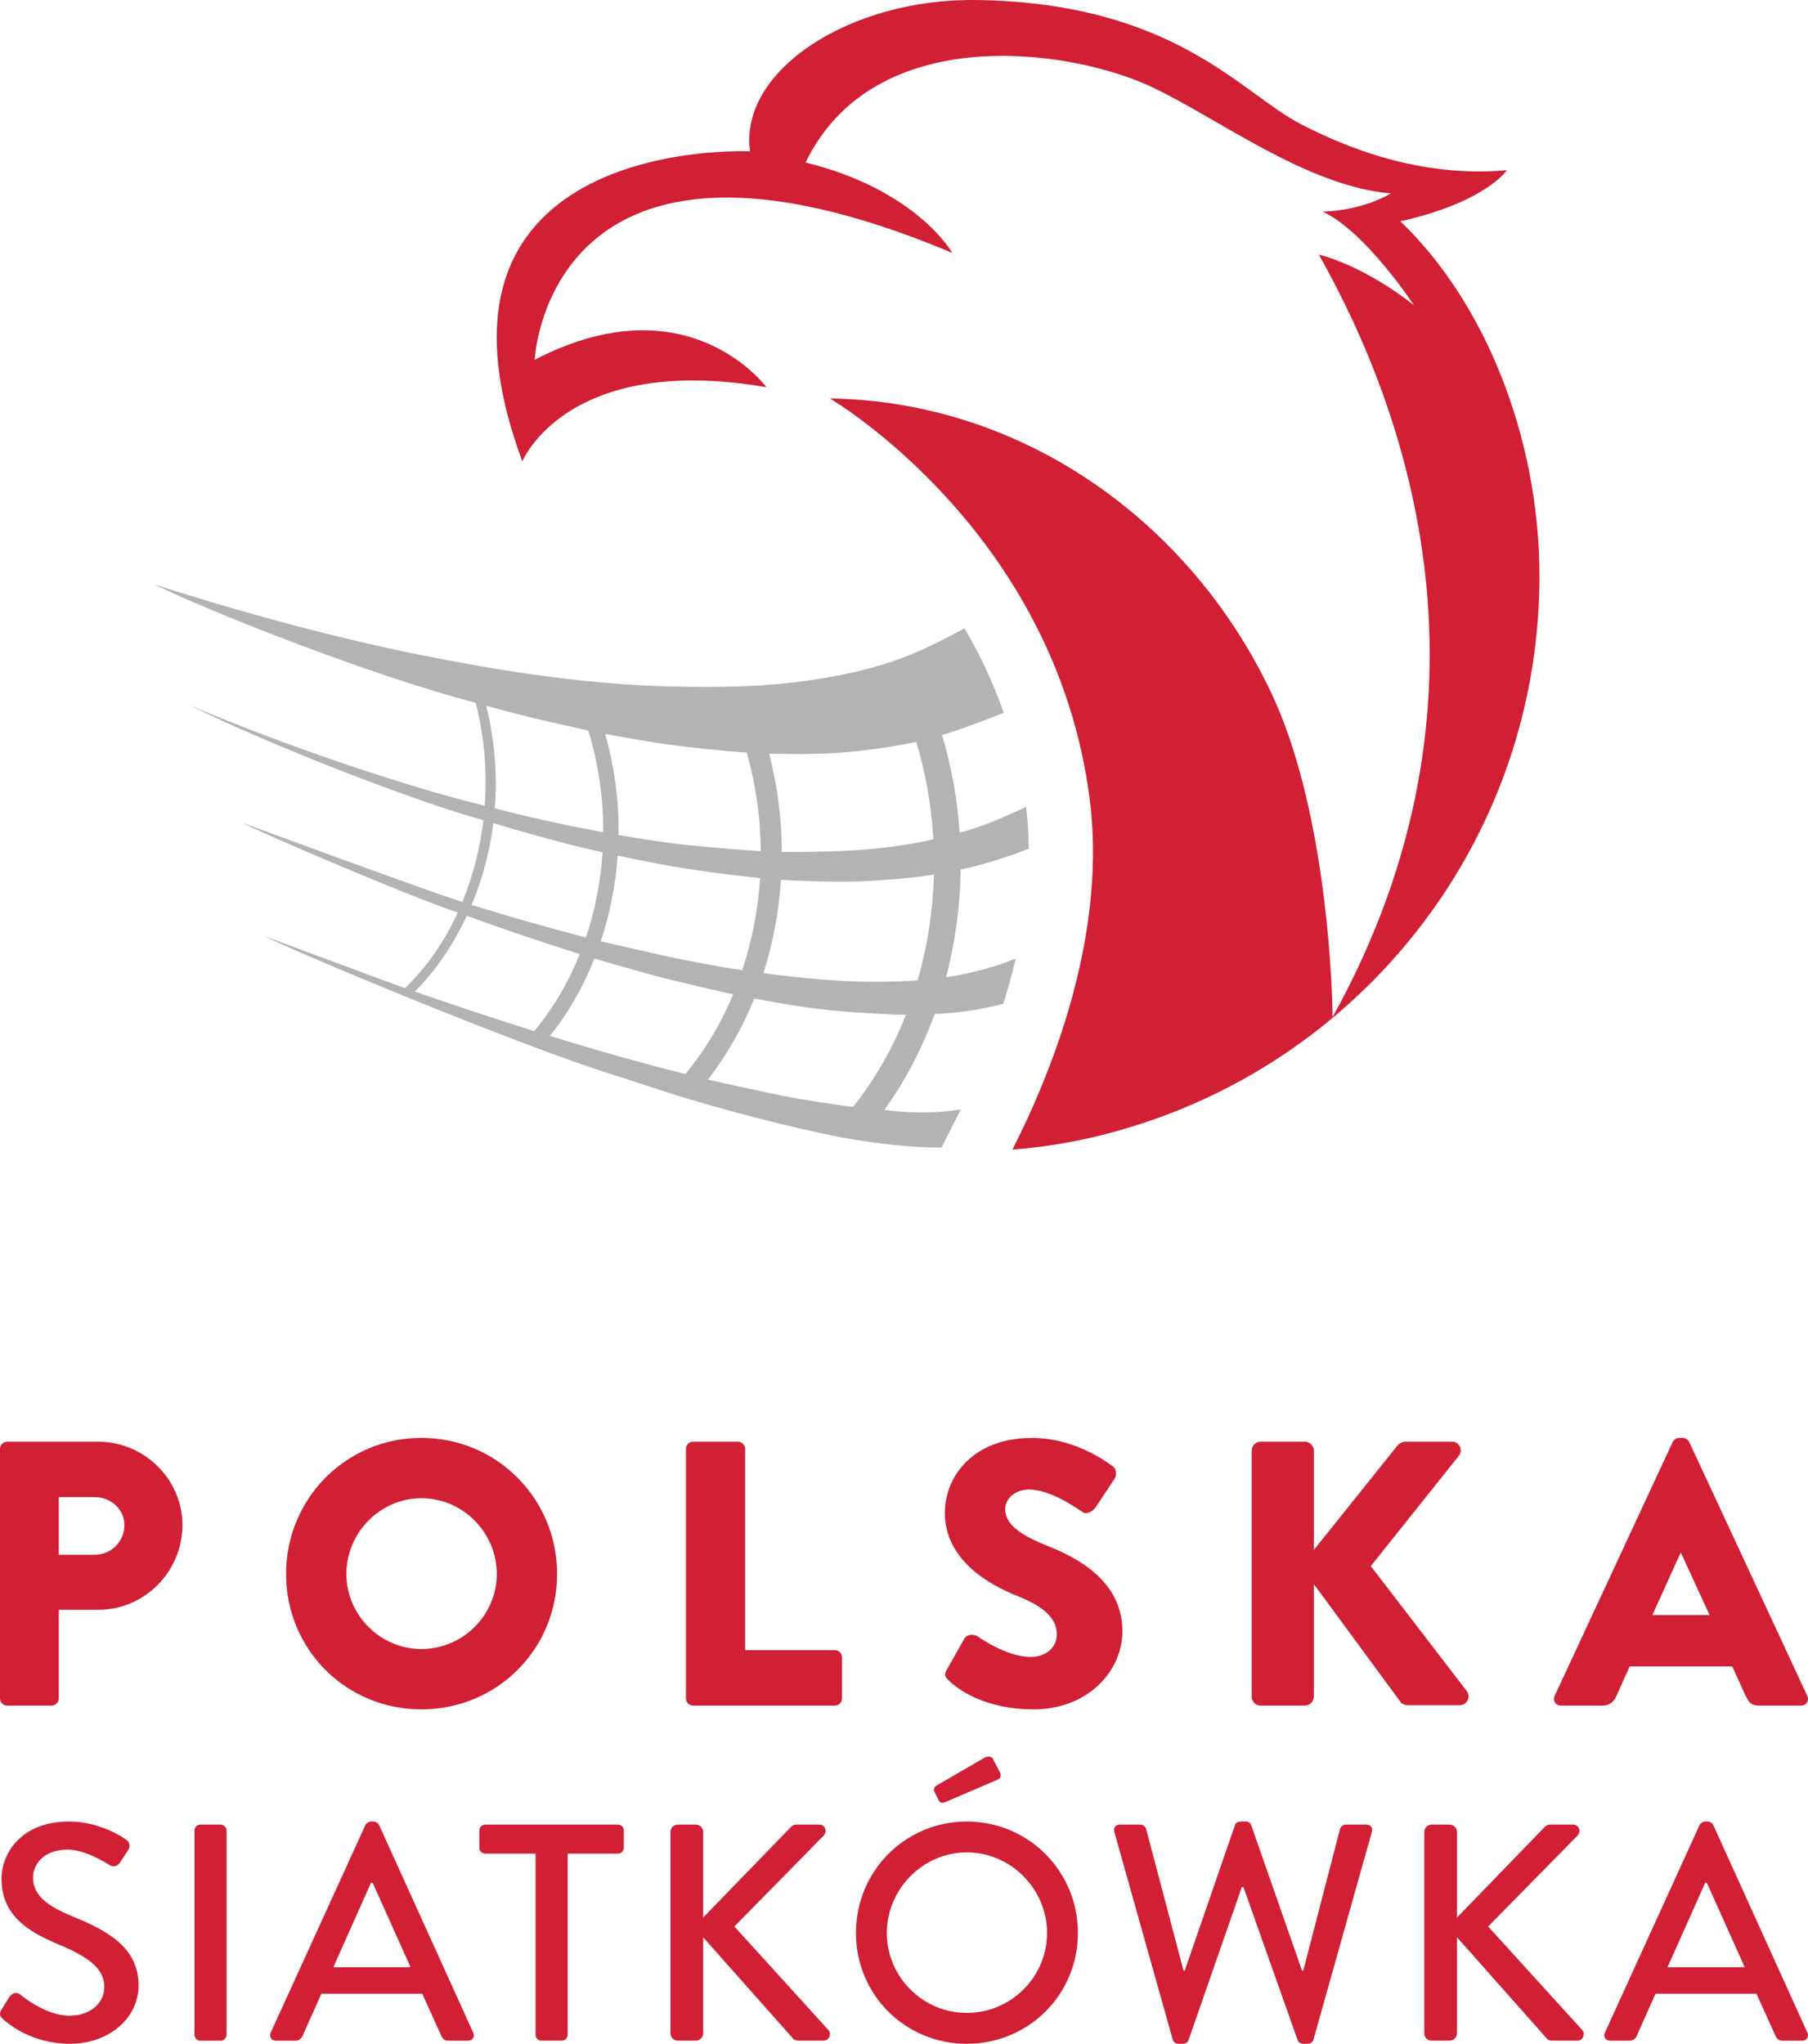
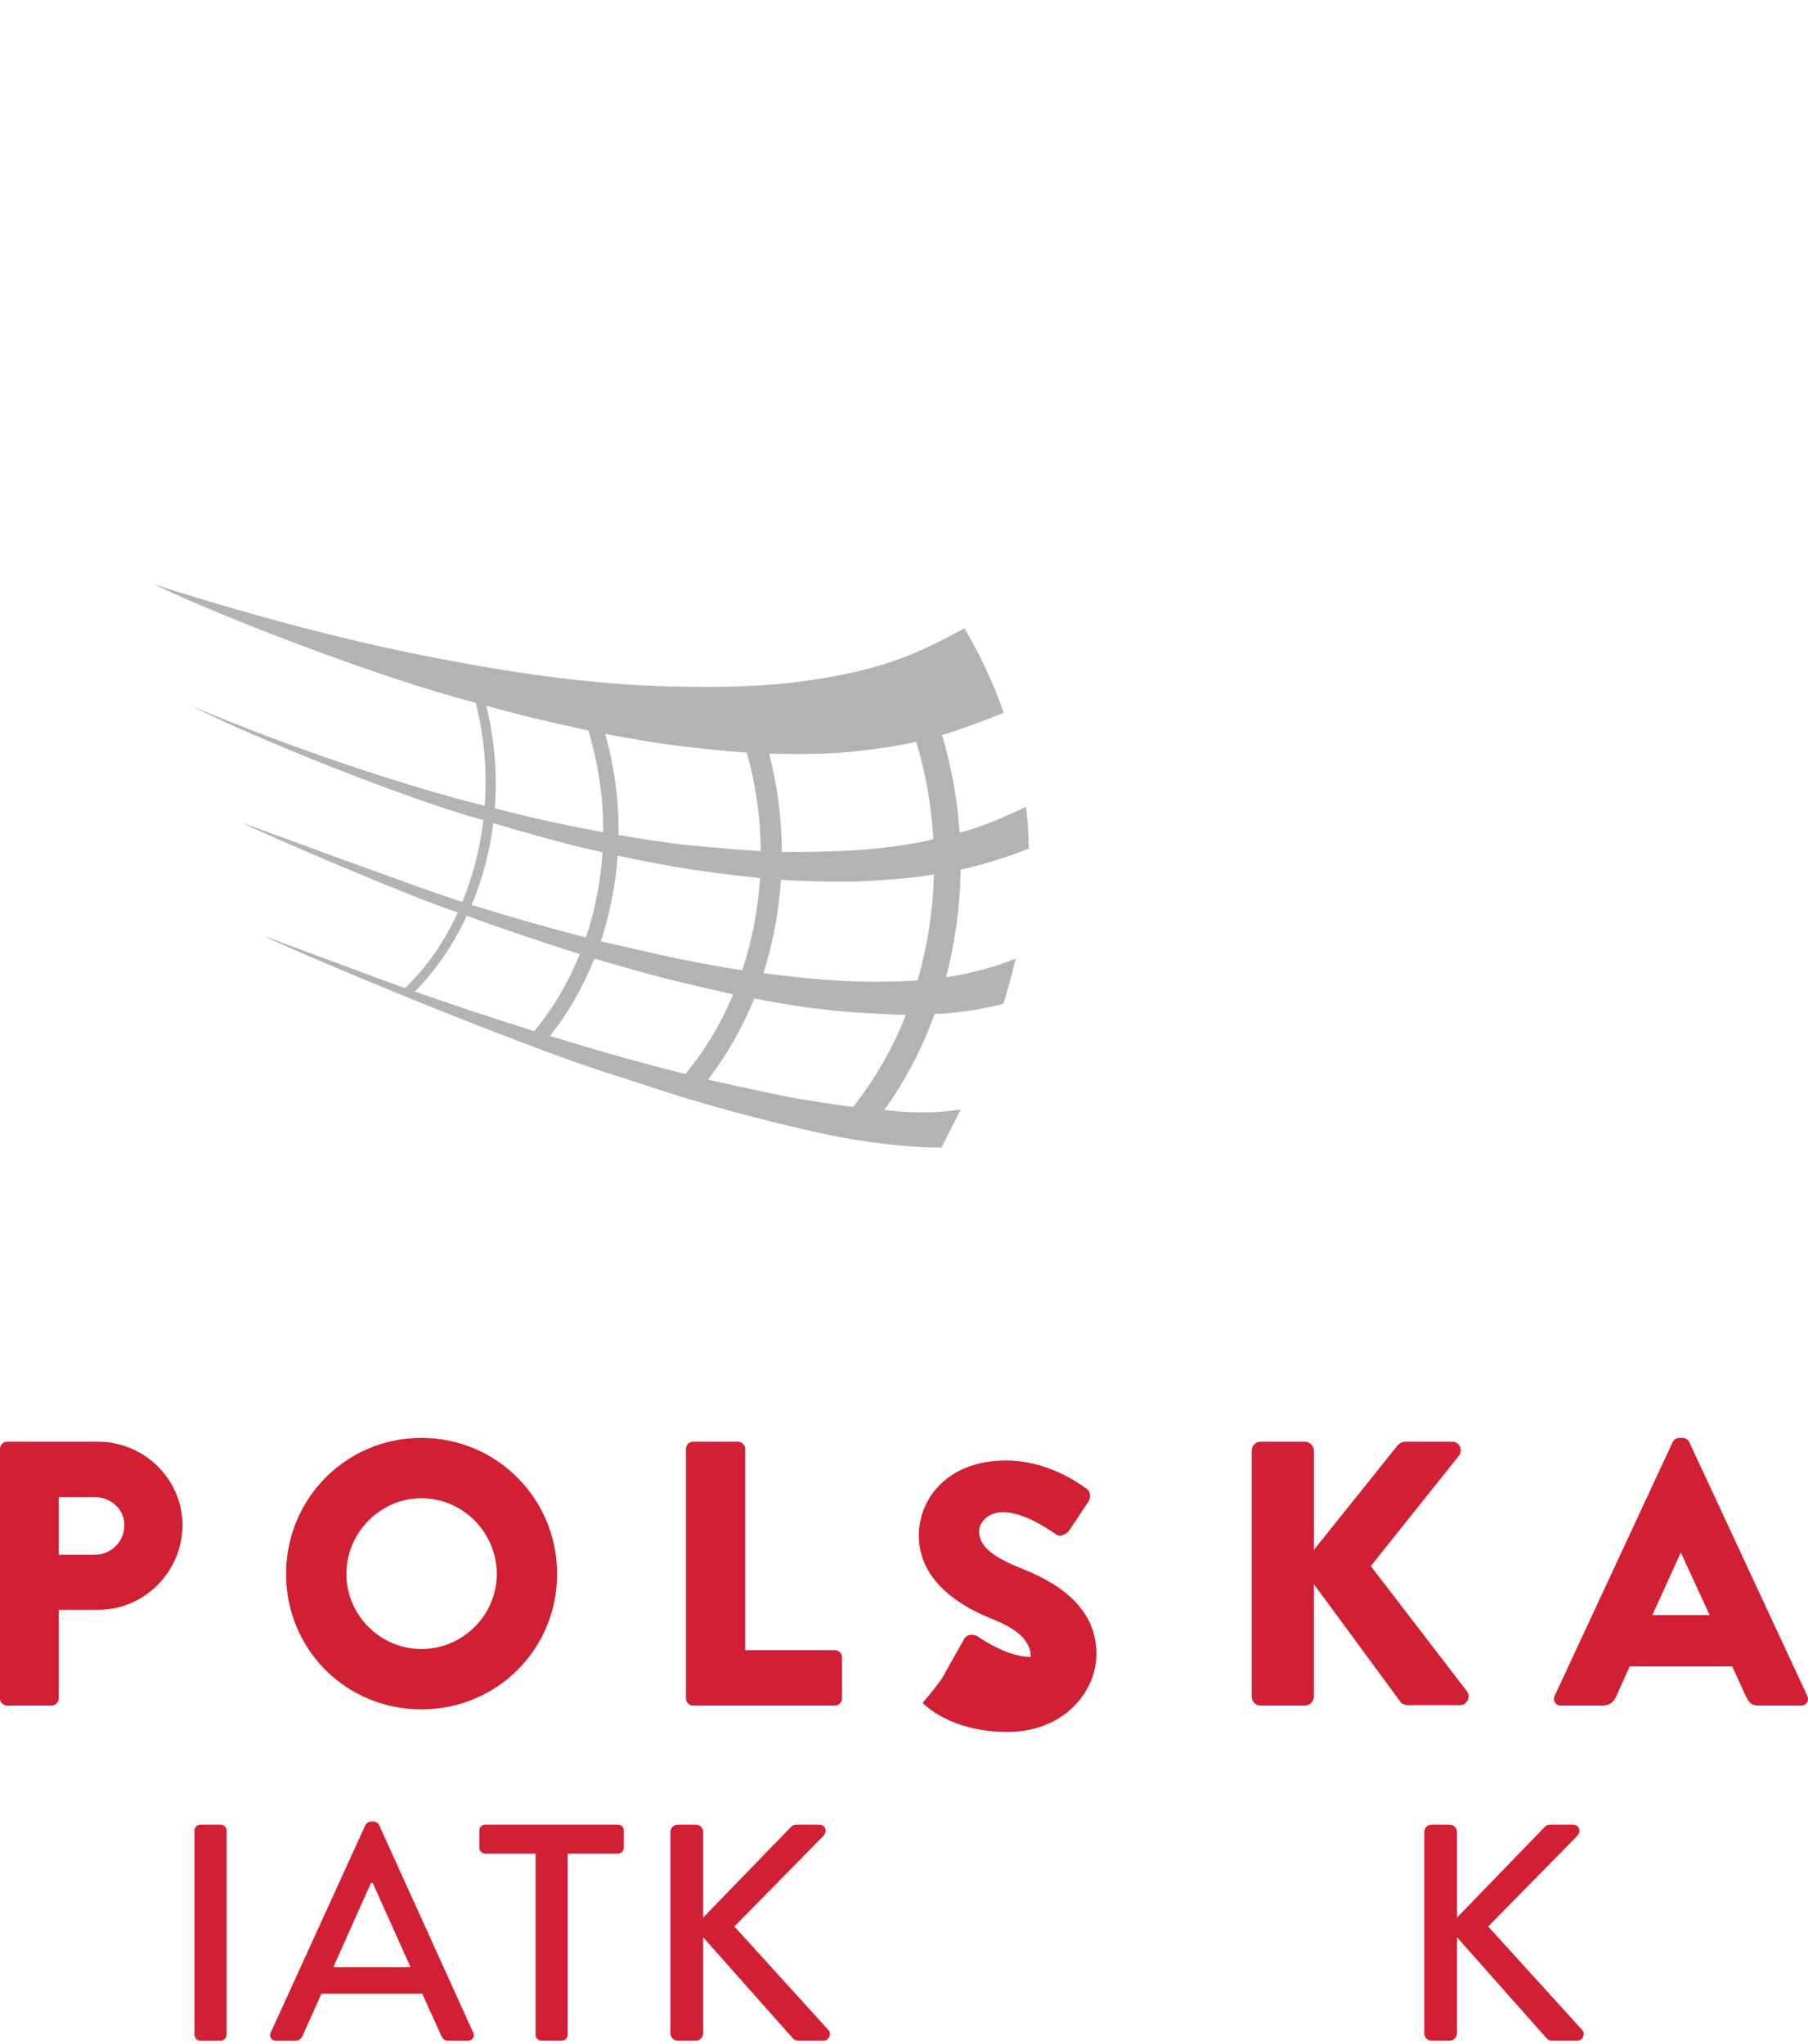
<svg xmlns="http://www.w3.org/2000/svg" version="1.1" id="Layer_1" x="0px" y="0px" width="950.243px" height="1074.039px" viewBox="0 0 950.243 1074.039" enable-background="new 0 0 950.243 1074.039" xml:space="preserve">
  <g>
    <path fill="#B4B2B2" d="M482.302,515.115c-3.496,0.463-21.789,1.352-39.188,0.381c-19.168-1.01-39.137-3.709-41.879-4.09   c5.012-15.758,8.133-32.264,9.227-49.084c2.826,0.424,28.314,1.352,40.871,0.889c11.795-0.426,33.203-2.271,39.52-3.664   C490.353,478.502,487.481,497.26,482.302,515.115 M448.427,581.645c-5.264-0.422-26.668-3.656-38.258-6.018   c-10.238-2.111-30.25-6.451-38.094-8.307c9.984-12.891,18.164-27.256,24.357-42.602c3.662,0.684,22.037,4.391,40.576,6.234   c12.98,1.309,32.229,2.375,39.141,2.318C469.237,550.801,459.927,567.156,448.427,581.645 M325.353,555.152   c-12.221-3.465-24.395-7.094-36.316-10.75c9.734-12.182,17.52-25.906,23.379-40.664c5.691,1.734,30.219,8.73,36.787,10.326   c9.303,2.318,30.68,7.338,36.148,8.471c-6.357,15.25-14.748,29.412-25.154,41.879C348.653,561.549,337.024,558.387,325.353,555.152    M218.036,521.102c10.492-10.543,19.967-24.061,27.309-39.859c18.748,6.863,38.803,13.738,59.363,20.137   c-5.898,14.746-13.904,28.48-23.934,40.5C258.401,534.883,237.083,527.721,218.036,521.102 M259.29,432.586   c5.77,1.719,19.508,5.68,27.383,7.83c10.156,2.74,16.139,4.379,30,7.463c-0.969,15.379-3.879,30.461-8.719,44.785   c-20.73-5.352-41.035-11.203-60.086-17.109C253.341,462.453,257.353,448,259.29,432.586 M281.866,377.719   c6.113,1.48,21.197,4.844,27.311,6.195c5.387,17.406,7.957,35.521,7.871,53.418c-12.809-2.387-18.199-3.445-30.752-6.219   c-10.111-2.238-20.014-4.727-26.252-6.289c1.355-17.102,0.086-35.305-4.506-53.965C267.12,374.051,275.681,376.248,281.866,377.719    M399.458,461.438c-1.039,16.602-4.203,32.957-9.348,48.414c-9.016-1.258-29.15-4.967-38.305-7   c-6.484-1.432-30.586-6.859-36.063-8.211c4.803-14.406,7.797-29.576,8.889-44.996c12.518,2.652,25.076,5.182,37.588,7.086   C375.161,458.699,393.608,460.939,399.458,461.438 M352.653,391.457c9.949,1.309,30.635,3.586,39.654,4.002h0.205   c4.77,16.979,7.209,34.467,7.328,51.826c-4.039-0.129-23.25-1.646-37.406-3.078c-12.852-1.303-24.357-3.203-37.332-5.387   c0.25-17.83-2.156-35.775-7.045-53.176C322.696,386.572,340.778,389.902,352.653,391.457 M444.968,395.289   c12.305-1.133,30.301-3.75,36.572-5.508c5.063,16.721,8.008,33.951,9.016,51.223c-6.738,1.984-26.752,4.977-40.063,5.775   c-17.824,1.1-38.094,0.975-39.568,0.934c-0.076-17.324-2.275-34.682-6.695-51.658C411.052,396.178,429.759,396.682,444.968,395.289    M504.89,457.016c12.596-2.732,25.951-7.16,35.813-10.992c-0.049-7.328-0.51-14.707-1.436-21.998   c-8.676,4.135-23.684,10.877-34.93,13.525c-1.133-17.275-4.217-34.506-9.225-51.316c6.701-1.77,20.854-7.074,32.441-11.633   c-5.688-16.266-12.811-31.094-20.645-44.406c-22.834,12.262-40.537,21.197-80.104,27.137c-12.086,1.809-32.523,4.461-74.4,3.402   c-41.088-1.043-83.301-6.697-136.814-17.645c-65.813-13.482-130.567-34.723-134.532-36.025   c26.629,13.355,113.208,47.779,168.964,62.273c4.588,17.779,6.064,36.154,4.754,54.1c-39.311-9.527-103.567-30.84-155.261-52.961   c42.092,21.191,121.591,51.742,154.548,60.508c-1.77,14.996-5.523,29.523-11.086,43.016   c-18.828-5.947-112.413-40.447-115.319-41.504c7.123,4.207,90.976,40.031,112.966,47.016   c-6.953,15.168-16.309,28.729-27.807,39.777c-5.523-1.938-69.944-25.902-73.946-27.391c15.283,7.926,132.976,57.184,183.452,72.941   c11.838,3.707,25.908,8.551,37.578,12.082c28.564,8.68,68.588,18.719,89.414,22.004c12.639,2.02,29.111,4.16,45.502,4.16   c0,0,9.055-17.813,10.154-20.051c-9.1,1.434-22.166,2.523-40.193,0.258c11.082-15.332,19.922-32.355,26.457-50.471   c10.83-0.178,24.527-2.361,36.066-5.268c2.398-7.68,4.633-15.645,6.535-23.855c-13.988,6.027-33.629,9.695-36.582,9.777   C502.022,495.227,504.638,476.189,504.89,457.016" />
-     <path fill="#D11F34" d="M809.099,302.68c0,128.555-80.225,238.355-193.32,282.129c-24.26,9.441-53.377,17.176-83.674,19.289   c23.381-45.916,49.594-116.32,40.49-185.086C554.313,279.59,438.563,210.873,436.204,209.4   c101.971,1.533,189.924,65.26,232.189,155.236c26.914,57.27,31.621,142.469,31.994,169.863   c92.781-167.395,39.602-317.775-7.248-400.695c25.943,6.734,50.059,26.678,50.059,26.678s-25.318-38.646-47.994-49.26   c22.307-0.791,35.734-9.576,35.734-9.576c-43.98-3.682-90.547-39.373-125.352-55.82c-43.453-20.543-146.152-34.764-182.191,39.572   c58.568,14.367,77.145,47.527,77.145,47.527c-212.939-89.582-219.516,56.162-219.516,56.162   c80.609-41.92,121.813,14.404,121.813,14.404c-105.086-18.113-128.297,38.977-128.297,38.977   C210.751,70.559,394.243,79.533,394.243,79.533C388.212,37.369,446.36-0.998,513.415,0.02   c104.023,1.555,138.686,48.932,170.457,65.322c32.988,17.016,69.648,27.561,108.117,24.098c0,0-11.02,16.771-56,26.885   C779.981,158.203,809.099,229.453,809.099,302.68" />
    <path fill="#D11F34" d="M49.734,817.064c8.51,0,15.643-6.736,15.643-15.646c0-8.32-7.133-14.664-15.643-14.664H30.898v30.311   H49.734z M0,761.395c0-1.977,1.59-3.766,3.762-3.766H51.51c24.373,0,44.377,19.809,44.377,43.789   c0,24.555-20.004,44.566-44.168,44.566h-20.82v46.559c0,1.977-1.781,3.766-3.75,3.766H3.762C1.59,896.309,0,894.52,0,892.543   V761.395z" />
    <path fill="#D11F34" d="M221.478,866.598c21.791,0,39.621-17.844,39.621-39.438c0-21.785-17.83-39.82-39.621-39.82   c-21.596,0-39.422,18.035-39.422,39.82C182.056,848.754,199.882,866.598,221.478,866.598 M221.478,755.637   c39.621,0,71.314,31.908,71.314,71.523c0,39.629-31.693,71.141-71.314,71.141c-39.629,0-71.122-31.512-71.122-71.141   C150.355,787.545,181.849,755.637,221.478,755.637" />
    <path fill="#D11F34" d="M360.521,761.395c0-1.977,1.598-3.766,3.762-3.766h23.572c1.986,0,3.77,1.789,3.77,3.766v105.789h47.152   c2.188,0,3.76,1.789,3.76,3.766v21.594c0,1.977-1.572,3.766-3.76,3.766h-74.494c-2.164,0-3.762-1.789-3.762-3.766V761.395z" />
-     <path fill="#D11F34" d="M497.603,877.48l9.307-16.434c1.58-2.58,5.352-2.17,6.744-1.191c0.785,0.398,15.041,10.891,28.117,10.891   c7.924,0,13.678-4.941,13.678-11.869c0-8.336-6.93-14.68-20.404-20.014c-17.035-6.754-38.441-20.012-38.441-43.789   c0-19.617,15.279-39.422,45.764-39.422c20.607,0,36.453,10.504,42.396,14.855c2.369,1.377,1.988,4.949,1.203,6.344l-10.117,15.25   c-1.375,2.184-4.951,3.957-6.738,2.578c-1.77-0.996-16.238-11.895-28.326-11.895c-7.141,0-12.479,4.76-12.479,10.109   c0,7.324,5.939,12.877,21.586,19.234c15.465,6.109,40.027,18.195,40.027,45.152c0,20.406-17.637,41.02-46.766,41.02   c-25.738,0-40.012-10.711-44.563-15.266C496.603,881.059,496.009,880.266,497.603,877.48" />
+     <path fill="#D11F34" d="M497.603,877.48l9.307-16.434c1.58-2.58,5.352-2.17,6.744-1.191c0.785,0.398,15.041,10.891,28.117,10.891   c0-8.336-6.93-14.68-20.404-20.014c-17.035-6.754-38.441-20.012-38.441-43.789   c0-19.617,15.279-39.422,45.764-39.422c20.607,0,36.453,10.504,42.396,14.855c2.369,1.377,1.988,4.949,1.203,6.344l-10.117,15.25   c-1.375,2.184-4.951,3.957-6.738,2.578c-1.77-0.996-16.238-11.895-28.326-11.895c-7.141,0-12.479,4.76-12.479,10.109   c0,7.324,5.939,12.877,21.586,19.234c15.465,6.109,40.027,18.195,40.027,45.152c0,20.406-17.637,41.02-46.766,41.02   c-25.738,0-40.012-10.711-44.563-15.266C496.603,881.059,496.009,880.266,497.603,877.48" />
    <path fill="#D11F34" d="M657.854,762.377c0-2.564,1.982-4.748,4.756-4.748h23.184c2.566,0,4.754,2.184,4.754,4.748v52.111   l43.973-54.879c0.797-0.982,2.582-1.98,3.77-1.98h24.955c3.762,0,5.76,4.352,3.572,7.328L720.456,823l50.518,65.777   c2.18,2.975,0,7.34-3.764,7.34h-27.334c-1.385,0-3.168-0.807-3.568-1.406l-45.76-62.203v59.039c0,2.578-2.188,4.762-4.754,4.762   H662.61c-2.773,0-4.756-2.184-4.756-4.762V762.377z" />
    <path fill="#D11F34" d="M898.536,848.754l-15.063-32.684h-0.188l-14.848,32.684H898.536z M817.112,891.164l62.01-133.344   c0.598-1.174,1.98-2.184,3.355-2.184h1.996c1.383,0,2.781,1.01,3.354,2.184l62.014,133.344c1.195,2.578-0.391,5.145-3.357,5.145   h-21.994c-3.566,0-5.145-1.188-6.93-4.941l-7.141-15.66h-53.883l-7.129,15.84c-0.988,2.389-3.168,4.762-7.141,4.762h-21.805   C817.521,896.309,815.927,893.742,817.112,891.164" />
-     <path fill="#D11F34" d="M0.801,1056.035c1.465-2.117,2.771-4.545,4.215-6.658c1.473-2.1,3.738-2.74,5.531-1.295   c0.963,0.803,13.467,11.199,25.961,11.199c11.18,0,18.32-6.82,18.32-15.102c0-9.727-8.432-15.879-24.488-22.537   c-16.555-6.971-29.539-15.576-29.539-34.404c0-12.643,9.746-29.992,35.535-29.992c16.23,0,28.387,8.414,30.016,9.559   c1.291,0.805,2.586,3.084,0.971,5.512c-1.309,1.951-2.76,4.23-4.051,6.164c-1.295,2.117-3.412,3.086-5.682,1.627   c-1.141-0.643-12.492-8.104-21.906-8.104c-13.633,0-18.326,8.594-18.326,14.582c0,9.25,7.137,14.924,20.611,20.447   c18.801,7.639,34.867,16.549,34.867,36.342c0,16.873-15.096,30.664-36.188,30.664c-19.787,0-32.281-10.379-34.871-12.809   C0.316,1059.922-0.828,1058.775,0.801,1056.035" />
    <path fill="#D11F34" d="M102.195,961.938c0-1.625,1.455-3.07,3.086-3.07h10.707c1.635,0,3.082,1.445,3.082,3.07v107.396   c0,1.623-1.447,3.098-3.082,3.098h-10.707c-1.631,0-3.086-1.475-3.086-3.098V961.938z" />
    <path fill="#D11F34" d="M215.786,1033.813l-19.961-44.441h-0.824l-19.803,44.441H215.786z M142.277,1068.188l49.798-109.17   c0.508-0.982,1.949-1.771,2.758-1.771h1.617c0.824,0,2.281,0.789,2.766,1.771l49.5,109.17c0.965,2.129-0.344,4.244-2.754,4.244   h-10.248c-1.951,0-3.068-0.998-3.717-2.443l-10.063-22.234h-53.059c-3.23,7.475-6.641,14.76-9.883,22.234   c-0.504,1.133-1.795,2.443-3.739,2.443h-10.227C142.598,1072.432,141.305,1070.316,142.277,1068.188" />
    <path fill="#D11F34" d="M281.474,974.102h-26.453c-1.766,0-3.082-1.457-3.082-3.08v-9.084c0-1.625,1.316-3.07,3.082-3.07h69.781   c1.766,0,3.063,1.445,3.063,3.07v9.084c0,1.623-1.297,3.08-3.063,3.08h-26.449v95.232c0,1.639-1.461,3.068-3.09,3.068h-10.715   c-1.613,0-3.074-1.43-3.074-3.068V974.102z" />
    <path fill="#D11F34" d="M352.38,962.754c0-2.113,1.637-3.887,3.916-3.887h9.398c2.105,0,3.881,1.773,3.881,3.887v44.949   l45.777-47.227c0.637-0.805,1.77-1.609,3.078-1.609h12.16c2.926,0,4.551,3.383,2.25,5.836l-46.867,47.707l49.637,54.631   c1.287,1.652,0.492,5.361-2.908,5.361h-12.99c-1.611,0-2.59-0.625-2.92-1.117l-47.217-53.215v50.457   c0,2.102-1.775,3.875-3.881,3.875h-9.398c-2.279,0-3.916-1.773-3.916-3.875V962.754z" />
-     <path fill="#D11F34" d="M493.362,946.043l-2.271-4.541c-0.65-1.311,0.154-2.594,0.975-3.084l25.475-14.758   c0.988-0.656,3.391-0.984,4.215,0.477l3.715,7.146c0.988,1.611,0.348,3.234-0.965,3.875l-27.25,11.689   C495.147,947.816,494.009,947.504,493.362,946.043 M508.132,1057.82c23.186,0,42.168-18.824,42.168-42.027   c0-23.027-18.982-42.332-42.168-42.332c-23.049,0-42.02,19.305-42.02,42.332C466.112,1038.996,485.083,1057.82,508.132,1057.82    M508.132,957.246c32.443,0,58.389,26.107,58.389,58.547c0,32.453-25.945,58.246-58.389,58.246   c-32.459,0-58.26-25.793-58.26-58.246C449.872,983.354,475.673,957.246,508.132,957.246" />
-     <path fill="#D11F34" d="M585.681,962.754c-0.621-2.277,0.66-3.887,2.926-3.887h10.863c1.307,0,2.605,1.133,2.91,2.25l19.648,74.469   h0.652l26.434-76.568c0.332-0.971,1.461-1.771,2.758-1.771h2.926c1.305,0,2.432,0.801,2.766,1.771l26.75,76.568h0.654l19.32-74.469   c0.314-1.117,1.596-2.25,2.904-2.25h10.877c2.275,0,3.566,1.609,2.926,3.887l-30.65,109.023c-0.344,1.307-1.641,2.262-2.941,2.262   h-2.582c-1.145,0-2.43-0.805-2.764-1.787l-28.555-80.619h-0.824l-28.061,80.619c-0.316,0.982-1.625,1.787-2.742,1.787h-2.604   c-1.299,0-2.604-0.955-2.928-2.262L585.681,962.754z" />
    <path fill="#D11F34" d="M748.579,962.754c0-2.113,1.629-3.887,3.883-3.887h9.414c2.104,0,3.898,1.773,3.898,3.887v44.949   l45.734-47.227c0.666-0.805,1.797-1.609,3.105-1.609h12.141c2.939,0,4.57,3.383,2.295,5.836l-46.9,47.707l49.646,54.631   c1.303,1.652,0.5,5.361-2.906,5.361h-12.986c-1.623,0-2.598-0.625-2.922-1.117l-47.207-53.215v50.457   c0,2.102-1.795,3.875-3.898,3.875h-9.414c-2.254,0-3.883-1.773-3.883-3.875V962.754z" />
-     <path fill="#D11F34" d="M916.993,1033.813l-19.957-44.441h-0.805l-19.816,44.441H916.993z M843.501,1068.188l49.785-109.17   c0.508-0.982,1.953-1.771,2.756-1.771h1.629c0.814,0,2.283,0.789,2.762,1.771l49.49,109.17c0.961,2.129-0.32,4.244-2.754,4.244   h-10.225c-1.963,0-3.092-0.998-3.727-2.443l-10.072-22.234h-53.043c-3.256,7.475-6.668,14.76-9.898,22.234   c-0.5,1.133-1.797,2.443-3.75,2.443h-10.199C843.819,1072.432,842.509,1070.316,843.501,1068.188" />
  </g>
</svg>